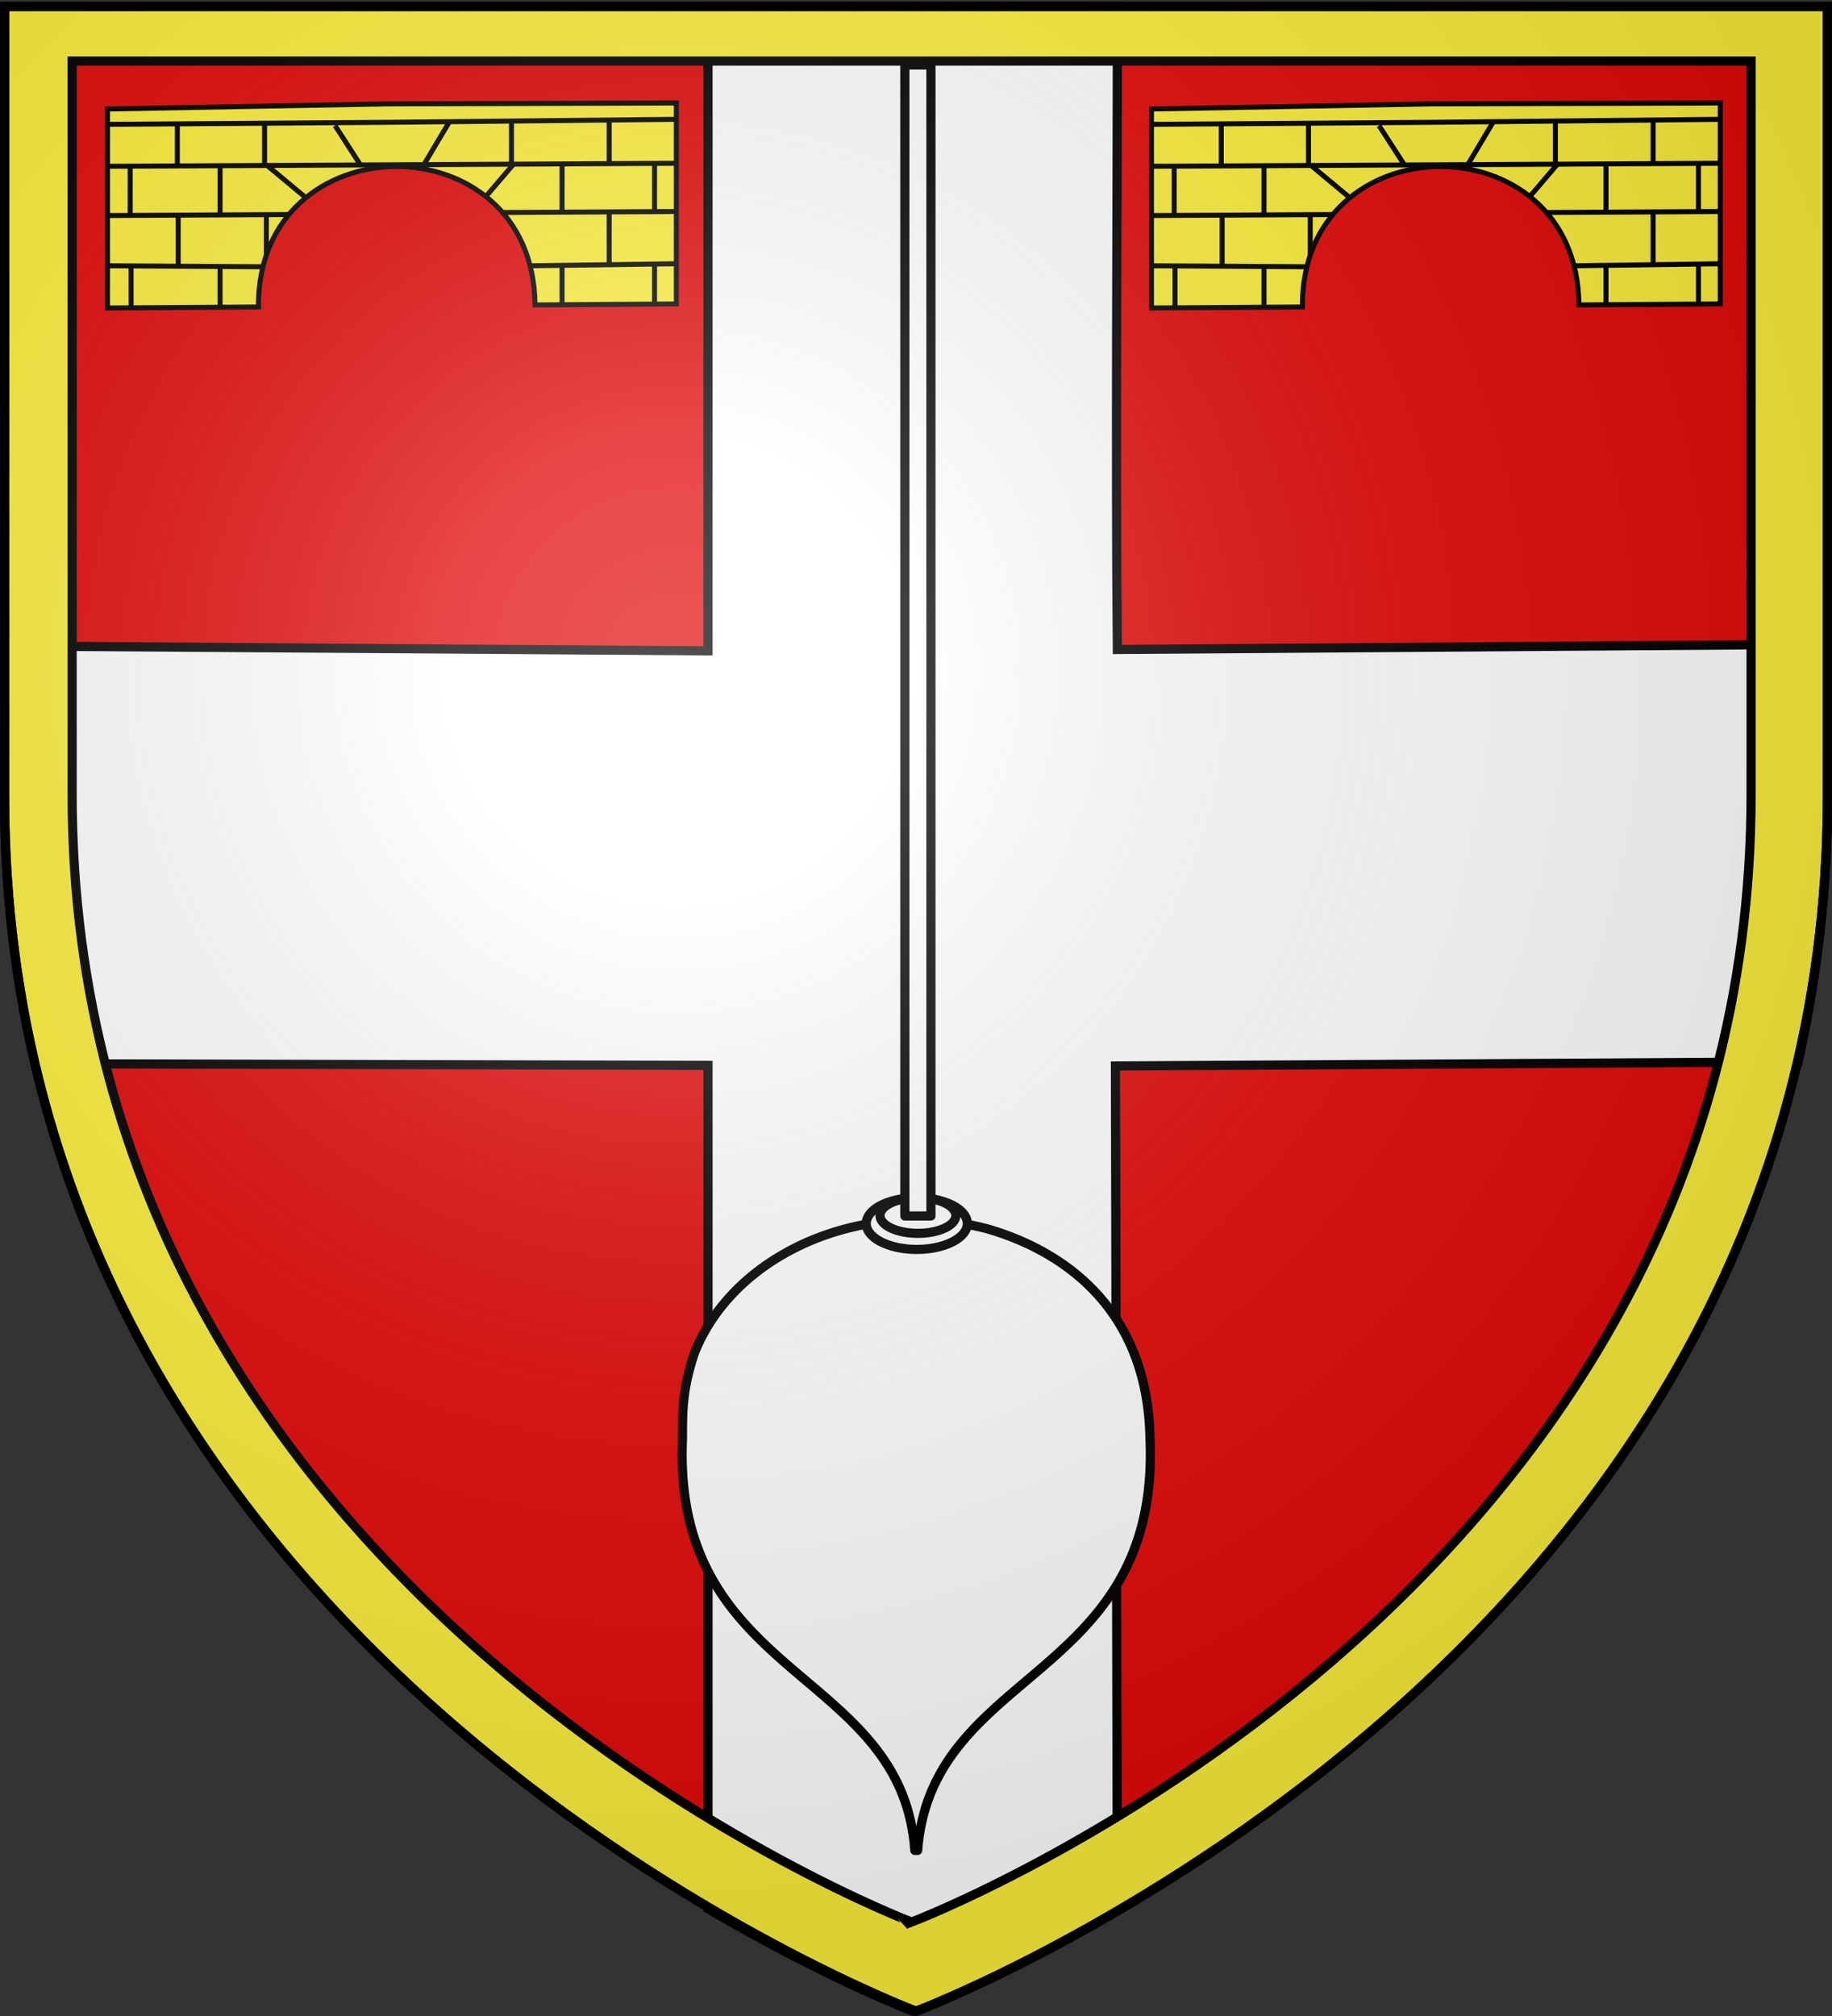
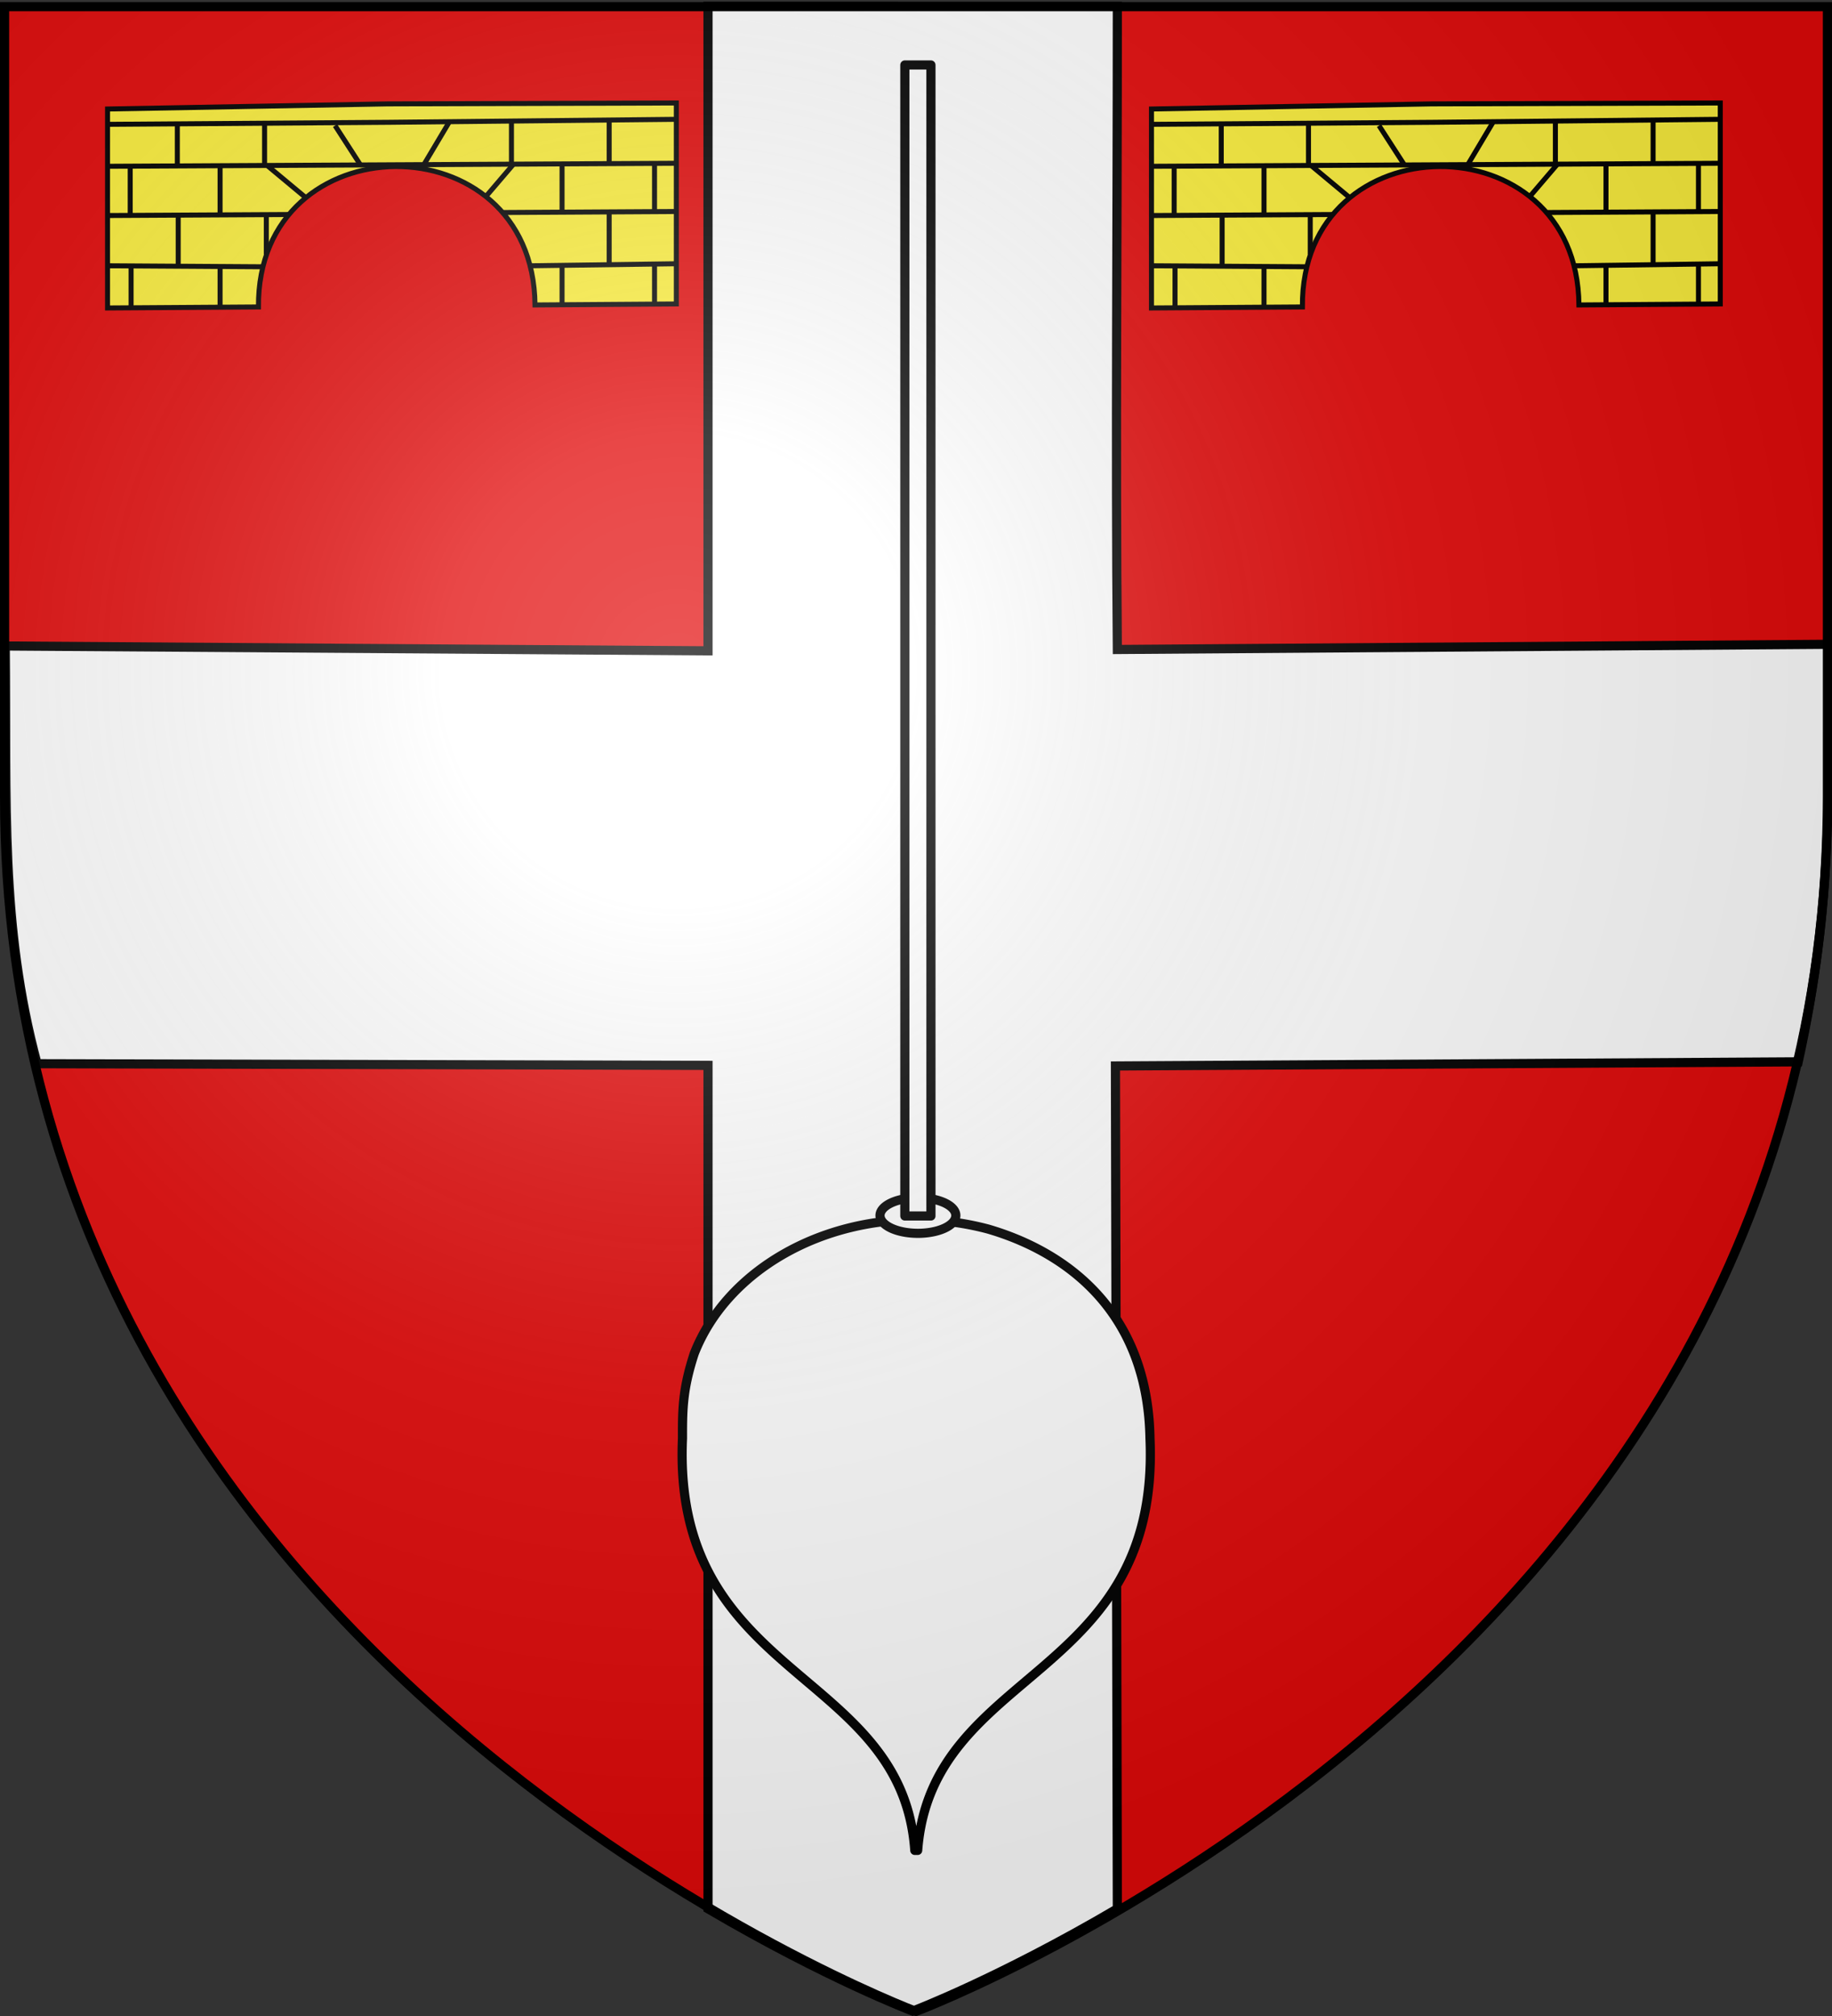
<svg xmlns="http://www.w3.org/2000/svg" xmlns:xlink="http://www.w3.org/1999/xlink" width="600" height="660" version="1.0">
  <rect width="100%" height="100%" fill="#333333" stroke="none" />
  <desc>Flag of Canton of Valais (Wallis)</desc>
  <defs>
    <pattern id="n" width="63.433" height="32.822" patternTransform="translate(706.076 -110.317)" patternUnits="userSpaceOnUse">
      <path d="M1 16.188V1m45.974 15.188v15.634H15.96V16.188M31.467 1v15.188M1 31.822h61.433M1 16.188h61.433" style="fill:none;fill-opacity:1;fill-rule:evenodd;stroke:#000;stroke-width:2;stroke-linecap:square;stroke-linejoin:miter;stroke-miterlimit:4;stroke-dasharray:none;stroke-opacity:1;display:inline" />
    </pattern>
    <pattern xlink:href="#n" id="o" patternTransform="translate(706.076 -110.317)" />
    <pattern xlink:href="#n" id="p" patternTransform="translate(706.076 -110.317)" />
    <pattern xlink:href="#n" id="q" patternTransform="translate(706.076 -110.317)" />
    <pattern xlink:href="#o" id="u" patternTransform="translate(1455.798 -99.233)" />
    <pattern xlink:href="#p" id="s" patternTransform="translate(1455.798 -99.233)" />
    <pattern xlink:href="#q" id="r" patternTransform="translate(1455.798 -99.233)" />
    <pattern xlink:href="#F" id="E" patternTransform="translate(1455.798 -99.233)" />
    <pattern xlink:href="#G" id="D" patternTransform="translate(1455.798 -99.233)" />
    <pattern xlink:href="#H" id="C" patternTransform="translate(1455.798 -99.233)" />
    <pattern xlink:href="#y" id="F" patternTransform="translate(706.076 -110.317)" />
    <pattern xlink:href="#y" id="G" patternTransform="translate(706.076 -110.317)" />
    <pattern xlink:href="#y" id="H" patternTransform="translate(706.076 -110.317)" />
    <pattern id="y" width="63.433" height="32.822" patternTransform="translate(706.076 -110.317)" patternUnits="userSpaceOnUse">
      <path d="M1 16.188V1m45.974 15.188v15.634H15.96V16.188M31.467 1v15.188M1 31.822h61.433M1 16.188h61.433" style="fill:none;fill-opacity:1;fill-rule:evenodd;stroke:#000;stroke-width:2;stroke-linecap:square;stroke-linejoin:miter;stroke-miterlimit:4;stroke-dasharray:none;stroke-opacity:1;display:inline" />
    </pattern>
    <pattern id="aG" width="63.433" height="32.822" patternTransform="translate(706.076 -110.317)" patternUnits="userSpaceOnUse">
      <path d="M1 16.188V1m45.974 15.188v15.634H15.96V16.188M31.467 1v15.188M1 31.822h61.433M1 16.188h61.433" style="fill:none;fill-opacity:1;fill-rule:evenodd;stroke:#000;stroke-width:2;stroke-linecap:square;stroke-linejoin:miter;stroke-miterlimit:4;stroke-dasharray:none;stroke-opacity:1;display:inline" />
    </pattern>
    <pattern xlink:href="#aG" id="aH" patternTransform="translate(706.076 -110.317)" />
    <pattern xlink:href="#aG" id="aI" patternTransform="translate(706.076 -110.317)" />
    <pattern xlink:href="#aG" id="aJ" patternTransform="translate(706.076 -110.317)" />
    <pattern xlink:href="#aH" id="aM" patternTransform="translate(1455.798 -99.233)" />
    <pattern xlink:href="#aI" id="aL" patternTransform="translate(1455.798 -99.233)" />
    <pattern xlink:href="#aJ" id="aK" patternTransform="translate(1455.798 -99.233)" />
    <pattern xlink:href="#aX" id="aW" patternTransform="translate(1455.798 -99.233)" />
    <pattern xlink:href="#aY" id="aV" patternTransform="translate(1455.798 -99.233)" />
    <pattern xlink:href="#aZ" id="aU" patternTransform="translate(1455.798 -99.233)" />
    <pattern xlink:href="#aQ" id="aX" patternTransform="translate(706.076 -110.317)" />
    <pattern xlink:href="#aQ" id="aY" patternTransform="translate(706.076 -110.317)" />
    <pattern xlink:href="#aQ" id="aZ" patternTransform="translate(706.076 -110.317)" />
    <pattern id="aQ" width="63.433" height="32.822" patternTransform="translate(706.076 -110.317)" patternUnits="userSpaceOnUse">
      <path d="M1 16.188V1m45.974 15.188v15.634H15.96V16.188M31.467 1v15.188M1 31.822h61.433M1 16.188h61.433" style="fill:none;fill-opacity:1;fill-rule:evenodd;stroke:#000;stroke-width:2;stroke-linecap:square;stroke-linejoin:miter;stroke-miterlimit:4;stroke-dasharray:none;stroke-opacity:1;display:inline" />
    </pattern>
    <g id="f">
      <path id="e" d="M0 0v1h.5z" transform="rotate(18 3.157 -.5)" />
      <use xlink:href="#e" width="810" height="540" transform="scale(-1 1)" />
    </g>
    <g id="g">
      <use xlink:href="#f" width="810" height="540" transform="rotate(72)" />
      <use xlink:href="#f" width="810" height="540" transform="rotate(144)" />
    </g>
    <g id="j">
      <path id="i" d="M0 0v1h.5z" transform="rotate(18 3.157 -.5)" />
      <use xlink:href="#i" width="810" height="540" transform="scale(-1 1)" />
    </g>
    <g id="k">
      <use xlink:href="#j" width="810" height="540" transform="rotate(72)" />
      <use xlink:href="#j" width="810" height="540" transform="rotate(144)" />
    </g>
    <g id="L">
      <path id="K" d="M0 0v1h.5z" transform="rotate(18 3.157 -.5)" />
      <use xlink:href="#K" width="810" height="540" transform="scale(-1 1)" />
    </g>
    <g id="M">
      <use xlink:href="#L" width="810" height="540" transform="rotate(72)" />
      <use xlink:href="#L" width="810" height="540" transform="rotate(144)" />
    </g>
    <g id="aa">
      <path id="Z" d="M0 0v1h.5z" transform="rotate(18 3.157 -.5)" />
      <use xlink:href="#Z" width="810" height="540" transform="scale(-1 1)" />
    </g>
    <g id="ab">
      <use xlink:href="#aa" width="810" height="540" transform="rotate(72)" />
      <use xlink:href="#aa" width="810" height="540" transform="rotate(144)" />
    </g>
    <g id="an">
      <path id="am" d="M0 0v1h.5z" transform="rotate(18 3.157 -.5)" />
      <use xlink:href="#am" width="810" height="540" transform="scale(-1 1)" />
    </g>
    <g id="ao">
      <use xlink:href="#an" width="810" height="540" transform="rotate(72)" />
      <use xlink:href="#an" width="810" height="540" transform="rotate(144)" />
    </g>
    <g id="aC">
      <path id="aB" d="M0 0v1h.5z" transform="rotate(18 3.157 -.5)" />
      <use xlink:href="#aB" width="810" height="540" transform="scale(-1 1)" />
    </g>
    <g id="aD">
      <use xlink:href="#aC" width="810" height="540" transform="rotate(72)" />
      <use xlink:href="#aC" width="810" height="540" transform="rotate(144)" />
    </g>
    <g id="bd">
      <path id="bc" d="M0 0v1h.5z" transform="rotate(18 3.157 -.5)" />
      <use xlink:href="#bc" width="810" height="540" transform="scale(-1 1)" />
    </g>
    <g id="be">
      <use xlink:href="#bd" width="810" height="540" transform="rotate(72)" />
      <use xlink:href="#bd" width="810" height="540" transform="rotate(144)" />
    </g>
    <g id="bh">
      <path id="bg" d="M0 0v1h.5z" transform="rotate(18 3.157 -.5)" />
      <use xlink:href="#bg" width="810" height="540" transform="scale(-1 1)" />
    </g>
    <g id="bi">
      <use xlink:href="#bh" width="810" height="540" transform="rotate(72)" />
      <use xlink:href="#bh" width="810" height="540" transform="rotate(144)" />
    </g>
    <radialGradient xlink:href="#a" id="ci" cx="221.445" cy="226.331" r="300" fx="221.445" fy="226.331" gradientTransform="matrix(1.353 0 0 1.349 -77.63 -85.747)" gradientUnits="userSpaceOnUse" />
    <linearGradient id="a">
      <stop offset="0" style="stop-color:white;stop-opacity:.314" />
      <stop offset=".19" style="stop-color:white;stop-opacity:.251" />
      <stop offset=".6" style="stop-color:#6b6b6b;stop-opacity:.125" />
      <stop offset="1" style="stop-color:black;stop-opacity:.125" />
    </linearGradient>
  </defs>
  <g style="display:inline">
    <path d="M300 658.5s298.5-112.32 298.5-397.772V2.176H1.5v258.552C1.5 546.18 300 658.5 300 658.5" style="fill:#e20909;fill-opacity:1;fill-rule:evenodd;stroke:none;stroke-width:1px;stroke-linecap:butt;stroke-linejoin:miter;stroke-opacity:1" />
    <path d="M0 0h600v660H0z" style="fill:none;stroke:none" transform="matrix(-1 0 0 1 600 0)" />
    <g style="display:inline">
      <path d="M0 0h600v660H0z" style="fill:none;fill-opacity:1;fill-rule:nonzero;stroke:none;stroke-width:6.203;stroke-linecap:round;stroke-linejoin:round;stroke-miterlimit:4;stroke-dasharray:none;stroke-opacity:1" transform="translate(0 -1.193)" />
    </g>
    <g style="display:inline">
      <path d="M231.821 2.17v210.988L1.663 211.57c.528 51.687-1.726 91.669 10.419 136.753l219.74.55v276.11c38.88 22.844 67.03 33.5 67.03 33.5s28.153-10.657 67.032-33.5l-.625-275.915 223.62-1.357c11.779-53.683 9.785-89.14 9.717-136.688l-232.712 1.693c-.632-67.534 0-136.26 0-210.545z" style="fill:#fff;fill-opacity:1;fill-rule:evenodd;stroke:#000;stroke-width:3;stroke-linecap:butt;stroke-linejoin:miter;stroke-miterlimit:4;stroke-dasharray:none;stroke-opacity:1" transform="translate(.058 -.087)" />
      <path d="M0 0h600v660H0z" style="fill:none;fill-opacity:1;fill-rule:nonzero;stroke:none;stroke-width:3;stroke-linecap:round;stroke-linejoin:round;stroke-miterlimit:4;stroke-dasharray:none;stroke-opacity:1" transform="translate(.058 -.087)" />
    </g>
    <g style="fill:#fcef3c;fill-opacity:1">
      <g style="display:inline;fill:#fcef3c;fill-opacity:1">
-         <path d="M2.494 1.119V259.65c0 285.452 298.5 397.782 298.5 397.782s298.5-112.33 298.5-397.782V1.12zm22.125 17.906h549.875v240c0 264.97-274.938 369.25-274.938 369.25S24.62 523.995 24.62 259.025z" style="fill:#fcef3c;fill-opacity:1;fill-rule:evenodd;stroke:#000;stroke-width:3;stroke-linecap:butt;stroke-linejoin:miter;stroke-miterlimit:4;stroke-dasharray:none;stroke-opacity:1" transform="translate(-.994 .966)" />
-       </g>
+         </g>
    </g>
    <g style="fill:#fff;fill-opacity:1;stroke:#000;stroke-width:3;stroke-miterlimit:4;stroke-dasharray:none;stroke-opacity:1" transform="translate(-453.544 159.095)">
      <path id="bI" d="M488.763-123.405v65.134l49.43-.33c-.484-60.882 90.025-61.487 90.573-.657l46.287-.33v-65.79l-94.604.294z" style="fill:#fcef3c;fill-opacity:1;fill-rule:evenodd;stroke:#000;stroke-width:1.639;stroke-linecap:butt;stroke-linejoin:miter;stroke-miterlimit:4;stroke-dasharray:none;stroke-opacity:1" />
      <path id="bJ" d="m488.766-118.39 92.418-.663 93.673-.98" style="fill:#fff;fill-opacity:1;fill-rule:evenodd;stroke:#000;stroke-width:1.639;stroke-linecap:butt;stroke-linejoin:miter;stroke-miterlimit:4;stroke-dasharray:none;stroke-opacity:1" />
      <path id="bK" d="m488.438-104.654 186.369-.987" style="fill:#fff;fill-opacity:1;fill-rule:evenodd;stroke:#000;stroke-width:1.639;stroke-linecap:butt;stroke-linejoin:miter;stroke-miterlimit:4;stroke-dasharray:none;stroke-opacity:1" />
      <path id="bL" d="m488.723-88.535 59.51-.33" style="fill:#fff;fill-opacity:1;fill-rule:evenodd;stroke:#000;stroke-width:1.639;stroke-linecap:butt;stroke-linejoin:miter;stroke-miterlimit:4;stroke-dasharray:none;stroke-opacity:1" />
      <path id="bM" d="m488.438-72.087 50.937.329" style="fill:#fff;fill-opacity:1;fill-rule:evenodd;stroke:#000;stroke-width:1.639;stroke-linecap:butt;stroke-linejoin:miter;stroke-miterlimit:4;stroke-dasharray:none;stroke-opacity:1" />
      <path id="bN" d="m618.44-89.522 56.367-.329" style="fill:#fff;fill-opacity:1;fill-rule:evenodd;stroke:#000;stroke-width:1.639;stroke-linecap:butt;stroke-linejoin:miter;stroke-miterlimit:4;stroke-dasharray:none;stroke-opacity:1" />
      <path id="bO" d="m627.298-72.087 47.509-.658" style="fill:#fff;fill-opacity:1;fill-rule:evenodd;stroke:#000;stroke-width:1.639;stroke-linecap:butt;stroke-linejoin:miter;stroke-miterlimit:4;stroke-dasharray:none;stroke-opacity:1" />
      <path id="bP" d="M511.62-118.602v13.545" style="fill:#fff;fill-opacity:1;fill-rule:evenodd;stroke:#000;stroke-width:1.639;stroke-linecap:butt;stroke-linejoin:miter;stroke-miterlimit:4;stroke-dasharray:none;stroke-opacity:1" />
      <path id="bQ" d="M540.192-118.872v13.815" style="fill:#fff;fill-opacity:1;fill-rule:evenodd;stroke:#000;stroke-width:1.639;stroke-linecap:butt;stroke-linejoin:miter;stroke-miterlimit:4;stroke-dasharray:none;stroke-opacity:1" />
      <path id="bR" d="M496.191-104.909v16.3" style="fill:#fff;fill-opacity:1;fill-rule:evenodd;stroke:#000;stroke-width:1.639;stroke-linecap:butt;stroke-linejoin:miter;stroke-miterlimit:4;stroke-dasharray:none;stroke-opacity:1" />
      <path id="bS" d="M525.62-104.909v15.97" style="fill:#fff;fill-opacity:1;fill-rule:evenodd;stroke:#000;stroke-width:1.639;stroke-linecap:butt;stroke-linejoin:miter;stroke-miterlimit:4;stroke-dasharray:none;stroke-opacity:1" />
      <path id="bT" d="M511.906-88.46v16.298" style="fill:#fff;fill-opacity:1;fill-rule:evenodd;stroke:#000;stroke-width:1.639;stroke-linecap:butt;stroke-linejoin:miter;stroke-miterlimit:4;stroke-dasharray:none;stroke-opacity:1" />
      <path id="bU" d="M496.477-72.013v13.667" style="fill:#fff;fill-opacity:1;fill-rule:evenodd;stroke:#000;stroke-width:1.639;stroke-linecap:butt;stroke-linejoin:miter;stroke-miterlimit:4;stroke-dasharray:none;stroke-opacity:1" />
      <path id="bV" d="M525.62-71.684v13.01" style="fill:#fff;fill-opacity:1;fill-rule:evenodd;stroke:#000;stroke-width:1.639;stroke-linecap:butt;stroke-linejoin:miter;stroke-miterlimit:4;stroke-dasharray:none;stroke-opacity:1" />
      <path id="bW" d="M540.764-88.79v13.01" style="fill:#fff;fill-opacity:1;fill-rule:evenodd;stroke:#000;stroke-width:1.639;stroke-linecap:butt;stroke-linejoin:miter;stroke-miterlimit:4;stroke-dasharray:none;stroke-opacity:1" />
      <path id="bX" d="m541.05-104.909 12.857 10.707" style="fill:#fff;fill-opacity:1;fill-rule:evenodd;stroke:#000;stroke-width:1.639;stroke-linecap:butt;stroke-linejoin:miter;stroke-miterlimit:4;stroke-dasharray:none;stroke-opacity:1" />
      <path id="bY" d="m563.285-117.974 8.337 12.917" style="fill:#fff;fill-opacity:1;fill-rule:evenodd;stroke:#000;stroke-width:1.639;stroke-linecap:butt;stroke-linejoin:miter;stroke-miterlimit:4;stroke-dasharray:none;stroke-opacity:1" />
      <path id="bZ" d="m600.53-118.901-8.05 13.515" style="fill:#fff;fill-opacity:1;fill-rule:evenodd;stroke:#000;stroke-width:1.639;stroke-linecap:butt;stroke-linejoin:miter;stroke-miterlimit:4;stroke-dasharray:none;stroke-opacity:1" />
      <path id="ca" d="M621.052-119.23v13.515" style="fill:#fff;fill-opacity:1;fill-rule:evenodd;stroke:#000;stroke-width:1.639;stroke-linecap:butt;stroke-linejoin:miter;stroke-miterlimit:4;stroke-dasharray:none;stroke-opacity:1" />
      <path id="cb" d="M653.052-119.56v13.845" style="fill:#fff;fill-opacity:1;fill-rule:evenodd;stroke:#000;stroke-width:1.639;stroke-linecap:butt;stroke-linejoin:miter;stroke-miterlimit:4;stroke-dasharray:none;stroke-opacity:1" />
      <path id="cc" d="M637.623-105.566v15.64" style="fill:#fff;fill-opacity:1;fill-rule:evenodd;stroke:#000;stroke-width:1.639;stroke-linecap:butt;stroke-linejoin:miter;stroke-miterlimit:4;stroke-dasharray:none;stroke-opacity:1" />
      <path id="cd" d="m621.909-105.566-9.43 11.035" style="fill:#fff;fill-opacity:1;fill-rule:evenodd;stroke:#000;stroke-width:1.639;stroke-linecap:butt;stroke-linejoin:miter;stroke-miterlimit:4;stroke-dasharray:none;stroke-opacity:1" />
      <path id="ce" d="M667.91-105.895v15.97" style="fill:#fff;fill-opacity:1;fill-rule:evenodd;stroke:#000;stroke-width:1.639;stroke-linecap:butt;stroke-linejoin:miter;stroke-miterlimit:4;stroke-dasharray:none;stroke-opacity:1" />
      <path id="cf" d="M653.052-89.777v17.286" style="fill:#fff;fill-opacity:1;fill-rule:evenodd;stroke:#000;stroke-width:1.639;stroke-linecap:butt;stroke-linejoin:miter;stroke-miterlimit:4;stroke-dasharray:none;stroke-opacity:1" />
      <path id="cg" d="M637.623-72.013v12.68" style="fill:#fff;fill-opacity:1;fill-rule:evenodd;stroke:#000;stroke-width:1.639;stroke-linecap:butt;stroke-linejoin:miter;stroke-miterlimit:4;stroke-dasharray:none;stroke-opacity:1" />
      <path id="ch" d="M667.91-72.67v13.009" style="fill:#fff;fill-opacity:1;fill-rule:evenodd;stroke:#000;stroke-width:1.639;stroke-linecap:butt;stroke-linejoin:miter;stroke-miterlimit:4;stroke-dasharray:none;stroke-opacity:1" />
      <use xlink:href="#bI" width="100%" height="100%" transform="translate(341.9)" />
      <use xlink:href="#bJ" width="100%" height="100%" transform="translate(341.9)" />
      <use xlink:href="#bK" width="100%" height="100%" transform="translate(341.9)" />
      <use xlink:href="#bL" width="100%" height="100%" transform="translate(341.9)" />
      <use xlink:href="#bM" width="100%" height="100%" transform="translate(341.9)" />
      <use xlink:href="#bN" width="100%" height="100%" transform="translate(341.9)" />
      <use xlink:href="#bO" width="100%" height="100%" transform="translate(341.9)" />
      <use xlink:href="#bP" width="100%" height="100%" transform="translate(341.9)" />
      <use xlink:href="#bQ" width="100%" height="100%" transform="translate(341.9)" />
      <use xlink:href="#bR" width="100%" height="100%" transform="translate(341.9)" />
      <use xlink:href="#bS" width="100%" height="100%" transform="translate(341.9)" />
      <use xlink:href="#bT" width="100%" height="100%" transform="translate(341.9)" />
      <use xlink:href="#bU" width="100%" height="100%" transform="translate(341.9)" />
      <use xlink:href="#bV" width="100%" height="100%" transform="translate(341.9)" />
      <use xlink:href="#bW" width="100%" height="100%" transform="translate(341.9)" />
      <use xlink:href="#bX" width="100%" height="100%" transform="translate(341.9)" />
      <use xlink:href="#bY" width="100%" height="100%" transform="translate(341.9)" />
      <use xlink:href="#bZ" width="100%" height="100%" transform="translate(341.9)" />
      <use xlink:href="#ca" width="100%" height="100%" transform="translate(341.9)" />
      <use xlink:href="#cb" width="100%" height="100%" transform="translate(341.9)" />
      <use xlink:href="#cc" width="100%" height="100%" transform="translate(341.9)" />
      <use xlink:href="#cd" width="100%" height="100%" transform="translate(341.9)" />
      <use xlink:href="#ce" width="100%" height="100%" transform="translate(341.9)" />
      <use xlink:href="#cf" width="100%" height="100%" transform="translate(341.9)" />
      <use xlink:href="#cg" width="100%" height="100%" transform="translate(341.9)" />
      <use xlink:href="#ch" width="100%" height="100%" transform="translate(341.9)" />
    </g>
    <path d="M303.415 399.374c-34.334-1.216-65.434 16.672-76.034 43.734-3.733 11.383-3.902 17.967-3.858 27.73-3.515 79.444 71.862 75.252 76.084 134.944h.94c4.524-59.994 79.599-55.5 76.083-134.945-.76-41.613-27.34-60.94-52.923-68.443a91 91 0 0 0-20.292-3.02" style="display:inline;opacity:1;fill:#fff;fill-opacity:1;fill-rule:nonzero;stroke:#000;stroke-width:3;stroke-linecap:round;stroke-linejoin:round;stroke-miterlimit:4;stroke-dasharray:none;stroke-dashoffset:0;stroke-opacity:1" />
-     <path d="M295.141 408.622a16.555 8.466 0 0 1-10.635-10.663 16.555 8.466 0 0 1 20.847-5.443 16.555 8.466 0 0 1 10.654 10.658 16.555 8.466 0 0 1-20.839 5.452" style="opacity:1;fill:#fff;fill-opacity:1;fill-rule:nonzero;stroke:#000;stroke-width:3;stroke-linecap:round;stroke-linejoin:round;stroke-miterlimit:4;stroke-dasharray:none;stroke-dashoffset:0;stroke-opacity:1" />
    <path d="M296.796 403.483a12.417 5.832 0 0 1-7.977-7.346 12.417 5.832 0 0 1 15.636-3.75 12.417 5.832 0 0 1 7.99 7.343 12.417 5.832 0 0 1-15.63 3.756" style="opacity:1;fill:#fff;fill-opacity:1;fill-rule:nonzero;stroke:#000;stroke-width:3;stroke-linecap:round;stroke-linejoin:round;stroke-miterlimit:4;stroke-dasharray:none;stroke-dashoffset:0;stroke-opacity:1" />
    <path d="M296.347 21.271h8.545v376.821h-8.545z" style="opacity:1;fill:#fff;fill-opacity:1;fill-rule:nonzero;stroke:#000;stroke-width:3;stroke-linecap:round;stroke-linejoin:round;stroke-miterlimit:4;stroke-dasharray:none;stroke-dashoffset:0;stroke-opacity:1" />
  </g>
  <path d="M300 658.5s298.5-112.32 298.5-397.772V2.176H1.5v258.552C1.5 546.18 300 658.5 300 658.5" style="opacity:1;fill:url(#ci);fill-opacity:1;fill-rule:evenodd;stroke:none;stroke-width:1px;stroke-linecap:butt;stroke-linejoin:miter;stroke-opacity:1" />
  <path d="M300 658.5S1.5 546.18 1.5 260.728V2.176h597v258.552C598.5 546.18 300 658.5 300 658.5z" style="opacity:1;fill:none;fill-opacity:1;fill-rule:evenodd;stroke:#000;stroke-width:3;stroke-linecap:butt;stroke-linejoin:miter;stroke-miterlimit:4;stroke-dasharray:none;stroke-opacity:1" />
</svg>